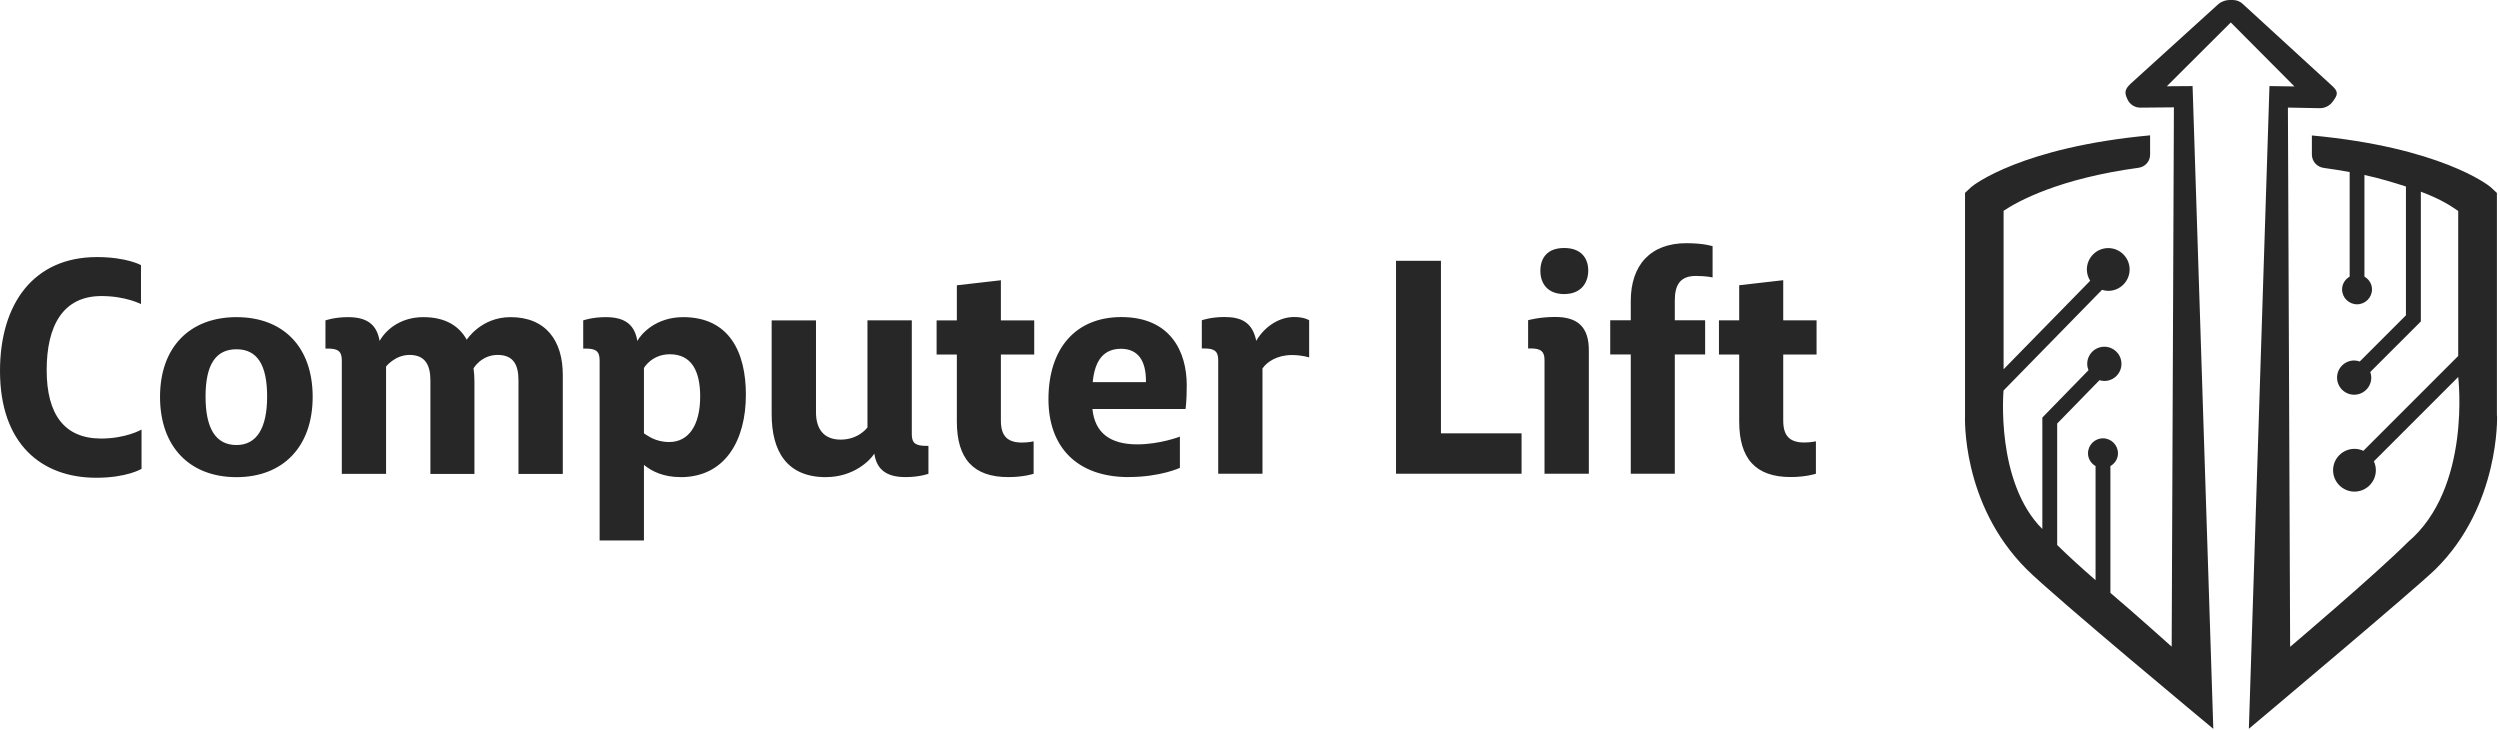
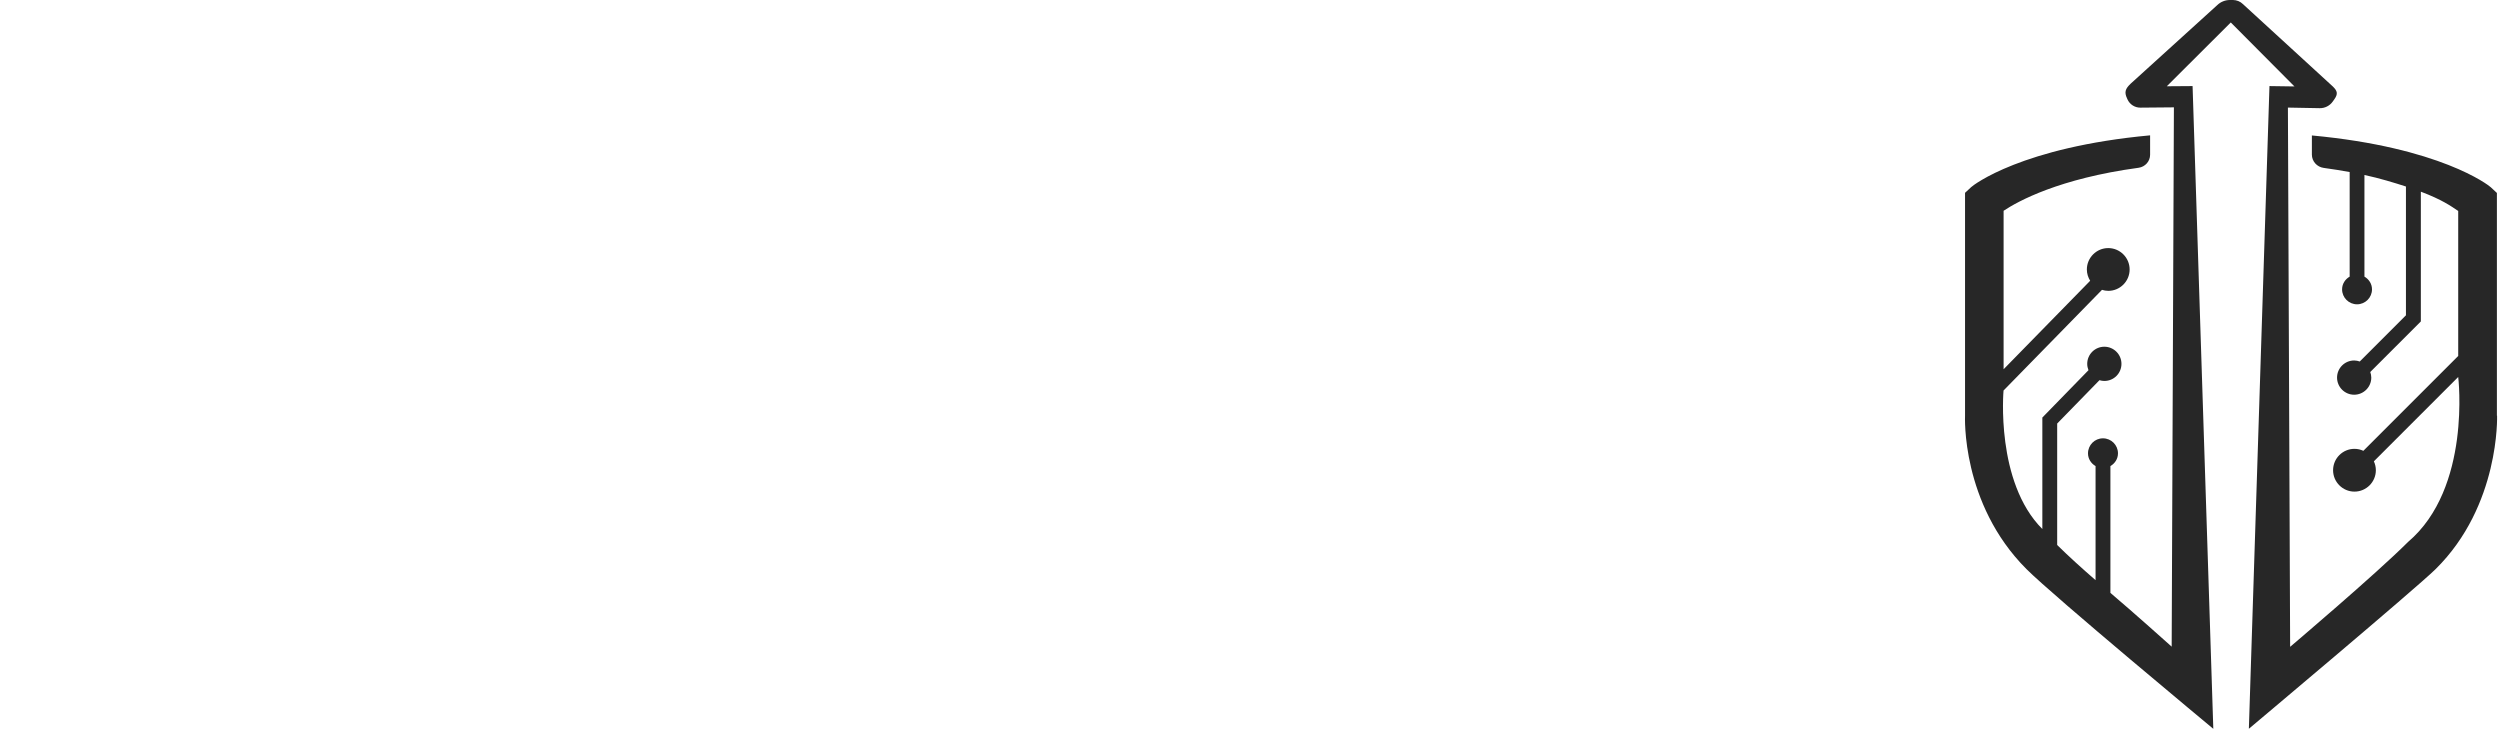
<svg xmlns="http://www.w3.org/2000/svg" width="257" height="75" viewBox="0 0 257 75" fill="none">
  <path d="M256.681 42.738V19.835L256.051 19.248C255.81 19.02 250.833 15.148 237.661 13.925V15.889C237.661 16.587 238.186 17.167 238.878 17.26C239.705 17.371 240.804 17.55 241.545 17.686V28.437C241.088 28.702 240.767 29.178 240.767 29.746C240.767 30.598 241.459 31.283 242.305 31.283C243.151 31.283 243.842 30.592 243.842 29.746C243.842 29.178 243.521 28.702 243.064 28.437V17.988C244.627 18.322 246.146 18.791 247.331 19.174V32.413L242.583 37.162C242.404 37.1 242.212 37.057 242.008 37.057C241.039 37.057 240.249 37.848 240.249 38.817C240.249 39.787 241.039 40.577 242.008 40.577C242.978 40.577 243.768 39.787 243.768 38.817C243.768 38.613 243.725 38.422 243.663 38.243L248.863 33.043V19.705C251.055 20.532 251.969 21.193 252.704 21.687V36.594L242.953 46.345C242.675 46.215 242.367 46.141 242.039 46.141C240.823 46.141 239.841 47.129 239.841 48.339C239.841 49.55 240.829 50.538 242.039 50.538C243.25 50.538 244.238 49.55 244.238 48.339C244.238 48.012 244.164 47.703 244.034 47.425L252.704 38.755C252.704 38.755 254.087 50.167 247.548 55.712C244.213 59.047 235.426 66.494 235.426 66.494L235.197 11.06L238.47 11.121C239.001 11.128 239.501 10.874 239.81 10.436L239.971 10.207C240.36 9.658 240.292 9.349 239.81 8.886L230.566 0.414C230.294 0.148 229.93 0.006 229.553 0H229.238C228.757 0 228.287 0.185 227.941 0.519L219.025 8.608C218.5 9.115 218.351 9.454 218.66 10.115L218.71 10.226C218.944 10.739 219.463 11.072 220.031 11.066L223.477 11.035L223.248 66.476C223.248 66.476 219.142 62.795 216.95 60.949V47.913C217.407 47.648 217.728 47.172 217.728 46.604C217.728 45.752 217.036 45.06 216.184 45.06C215.332 45.06 214.646 45.752 214.646 46.604C214.646 47.172 214.967 47.648 215.424 47.913V59.64C213.992 58.398 212.652 57.182 211.478 56.027V43.541L215.826 39.083C215.986 39.132 216.153 39.163 216.326 39.163C217.302 39.163 218.086 38.373 218.086 37.403C218.086 36.434 217.295 35.643 216.326 35.643C215.356 35.643 214.566 36.434 214.566 37.403C214.566 37.631 214.615 37.854 214.696 38.057L209.953 42.924V54.385C205.118 49.55 205.964 40.145 205.964 40.145L216.085 29.795C216.289 29.857 216.499 29.9 216.727 29.9C217.944 29.9 218.926 28.912 218.926 27.702C218.926 26.491 217.938 25.503 216.727 25.503C215.517 25.503 214.529 26.491 214.529 27.702C214.529 28.128 214.659 28.523 214.869 28.863L205.97 37.959V21.669C207.458 20.674 211.695 18.353 219.846 17.247C220.519 17.155 221.031 16.587 221.031 15.907V13.913C207.854 15.135 202.876 19.007 202.636 19.236L202.006 19.822V42.726C202.006 42.726 201.567 51.754 208.329 58.51C211.145 61.325 227.528 74.923 227.528 74.923L225.397 8.849L222.748 8.868L229.325 2.309L235.87 8.886L233.301 8.849L231.183 74.917C231.183 74.917 248.406 60.455 250.376 58.51C257.02 51.958 256.699 42.726 256.699 42.726" fill="#272727" />
-   <path d="M184.075 49.04C185.669 49.04 186.675 48.7 186.675 48.7V45.366C186.675 45.366 186.126 45.489 185.483 45.489C183.952 45.489 183.316 44.785 183.316 43.229V36.443H186.743V32.929H183.316V28.804L178.789 29.323V32.929H176.708V36.443H178.789V43.322C178.789 47.144 180.469 49.04 184.082 49.04M167.643 48.7H172.17V36.436H175.288V32.923H172.17V30.873C172.17 29.255 172.75 28.366 174.343 28.366C175.412 28.366 176.054 28.52 176.054 28.52V25.309C176.054 25.309 175.165 25 173.361 25C169.663 25 167.643 27.26 167.643 30.934V32.923H165.531V36.436H167.643V48.7ZM158.776 48.7H163.333V36.01C163.333 33.658 162.234 32.583 159.875 32.583C158.226 32.583 157.09 32.917 157.09 32.917V35.819H157.46C158.374 35.85 158.776 36.097 158.776 37.011V48.688V48.7ZM160.795 30.23C162.536 30.23 163.271 29.069 163.271 27.816C163.271 26.562 162.567 25.494 160.795 25.494C159.023 25.494 158.35 26.562 158.35 27.847C158.35 29.131 159.085 30.23 160.795 30.23ZM143.511 48.7H156.417V44.544H148.13V26.809H143.511V48.7ZM125.226 48.7H129.783V37.875C130.271 37.171 131.315 36.498 132.809 36.498C133.847 36.498 134.581 36.745 134.581 36.745V32.923C134.581 32.923 134.125 32.589 133.025 32.589C131.648 32.589 130.092 33.417 129.141 35.035C128.746 33.108 127.579 32.589 125.868 32.589C124.46 32.589 123.546 32.923 123.546 32.923V35.825H123.824C124.8 35.825 125.232 36.072 125.232 37.017V48.694L125.226 48.7ZM112.332 39.283C112.548 36.961 113.524 35.856 115.235 35.856C116.945 35.856 117.834 37.017 117.804 39.283H112.332ZM116.031 49.04C119.273 49.04 121.293 48.095 121.293 48.095V44.884C121.293 44.884 119.242 45.681 116.921 45.681C114.105 45.681 112.548 44.489 112.301 42.044H121.873C121.873 42.044 121.997 41.309 121.997 39.598C121.997 36.171 120.348 32.595 115.272 32.595C110.591 32.595 107.781 35.806 107.781 41.037C107.781 45.928 110.684 49.046 116.037 49.046M103.656 49.046C105.249 49.046 106.256 48.706 106.256 48.706V45.372C106.256 45.372 105.706 45.495 105.064 45.495C103.533 45.495 102.891 44.791 102.891 43.235V36.449H106.318V32.935H102.891V28.81L98.364 29.329V32.935H96.283V36.449H98.364V43.328C98.364 47.15 100.044 49.046 103.656 49.046ZM84.927 49.046C87.737 49.046 89.453 47.336 89.879 46.632C90.126 48.28 91.133 49.046 93.091 49.046C94.529 49.046 95.443 48.706 95.443 48.706V45.835H95.11C94.159 45.804 93.733 45.588 93.733 44.643V32.929H89.175V43.939C89.175 43.939 88.286 45.193 86.421 45.193C84.711 45.193 83.883 44.124 83.883 42.383V32.935H79.326V42.568C79.326 46.36 80.858 49.052 84.921 49.052M69.952 49.052C74.602 49.052 76.677 45.199 76.677 40.58C76.677 36.239 74.997 32.602 70.224 32.602C67.439 32.602 65.914 34.312 65.519 35.047C65.241 33.367 64.234 32.602 62.276 32.602C60.869 32.602 59.955 32.935 59.955 32.935V35.837H60.233C61.184 35.837 61.641 36.053 61.641 37.029V55.561H66.198V47.792C67.025 48.466 68.217 49.046 69.958 49.046M68.797 45.44C67.359 45.44 66.568 44.767 66.198 44.551V37.826C66.198 37.826 66.994 36.418 68.859 36.418C71.064 36.418 71.978 38.097 71.978 40.759C71.978 43.723 70.786 45.44 68.797 45.44ZM35.13 48.713H39.688V37.678C39.688 37.678 40.608 36.486 42.102 36.486C43.751 36.486 44.245 37.585 44.245 39.116V48.719H48.771V39.209C48.771 38.752 48.741 38.289 48.679 37.863C48.679 37.863 49.475 36.486 51.155 36.486C52.835 36.486 53.298 37.585 53.298 39.086V48.719H57.855V38.536C57.855 35.022 56.114 32.602 52.477 32.602C49.451 32.602 47.981 34.923 47.981 34.923C47.184 33.485 45.752 32.602 43.516 32.602C41.404 32.602 39.817 33.67 39.021 35.047C38.743 33.367 37.736 32.602 35.779 32.602C34.371 32.602 33.457 32.935 33.457 32.935V35.837H33.852C34.711 35.868 35.137 36.084 35.137 37.029V48.706L35.13 48.713ZM24.312 45.748C22.169 45.748 21.131 44.038 21.131 40.765C21.131 37.492 22.169 35.905 24.312 35.905C26.454 35.905 27.461 37.523 27.461 40.765C27.461 44.007 26.393 45.748 24.312 45.748ZM24.312 49.052C29.054 49.052 32.142 45.965 32.142 40.796C32.142 35.627 29.085 32.602 24.312 32.602C19.538 32.602 16.451 35.658 16.451 40.796C16.451 45.934 19.507 49.052 24.312 49.052ZM9.899 49.114C13.048 49.114 14.549 48.2 14.549 48.2V44.161C14.549 44.161 12.962 45.082 10.393 45.082C6.601 45.082 4.798 42.575 4.798 38.048C4.798 33.522 6.447 30.434 10.424 30.434C12.931 30.434 14.493 31.262 14.493 31.262V27.254C14.493 27.254 13.023 26.427 9.967 26.427C3.452 26.427 0 31.225 0 38.135C0 45.594 4.218 49.114 9.905 49.114" fill="#272727" />
</svg>